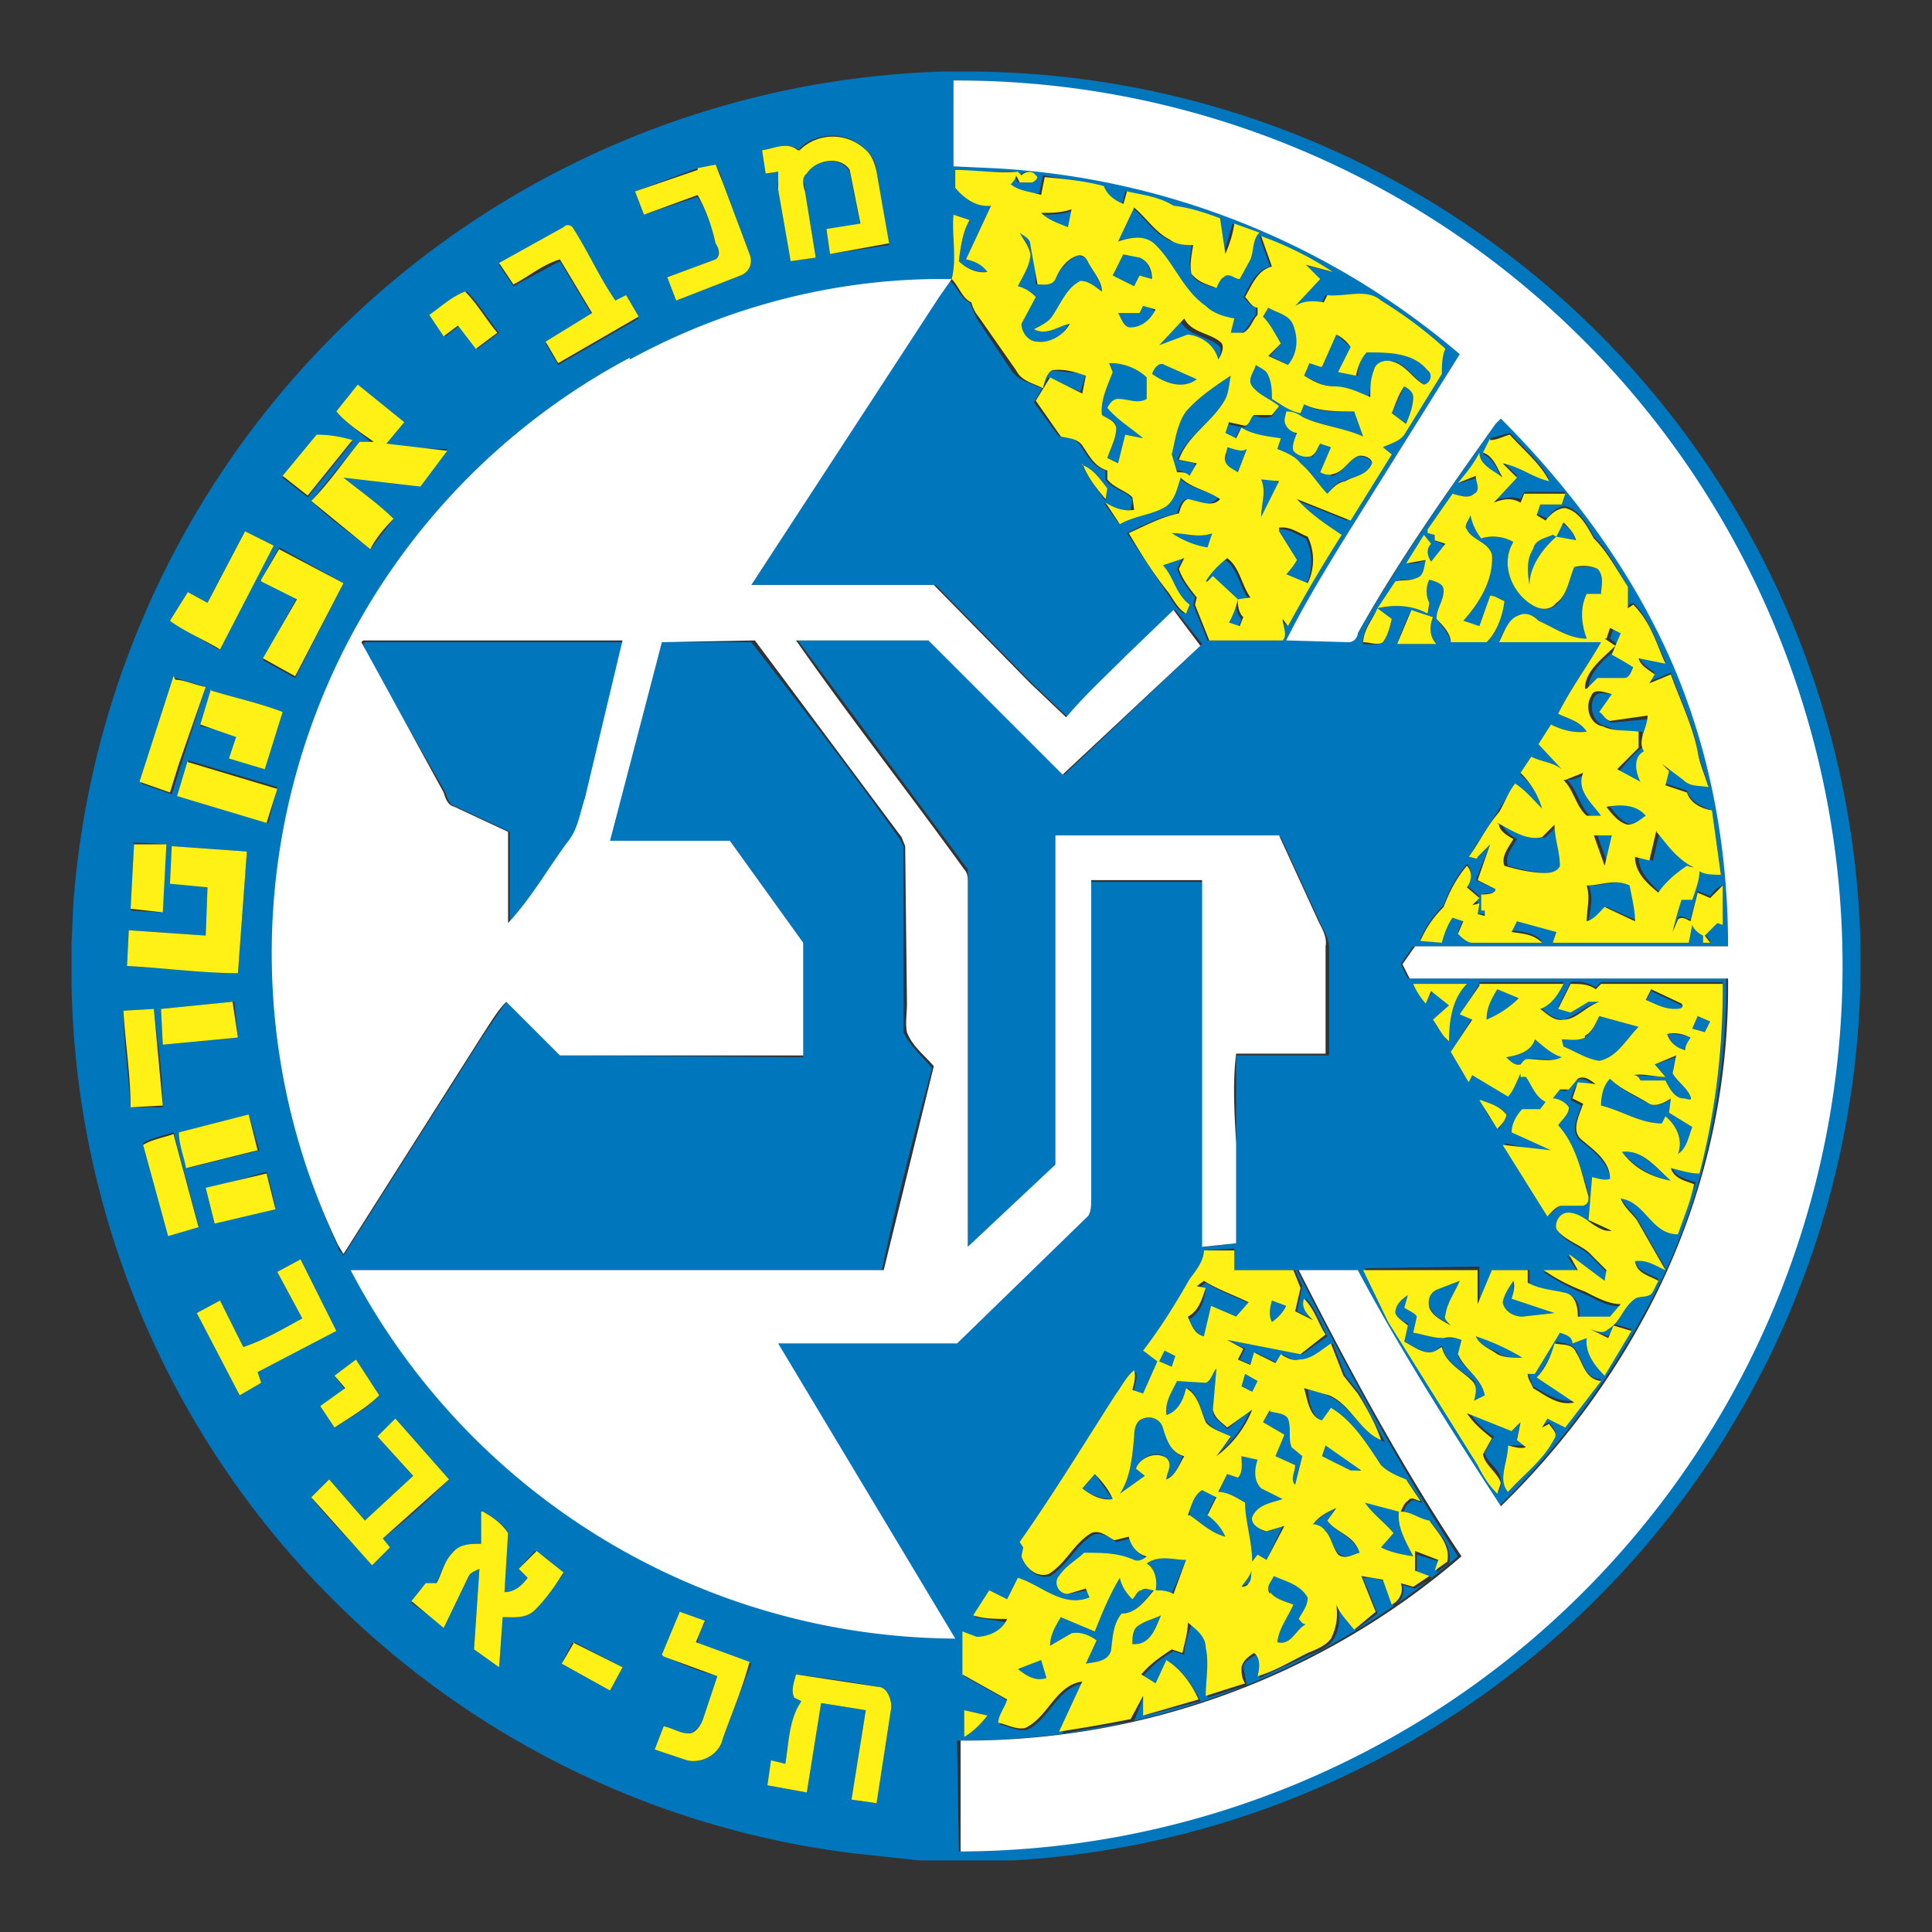
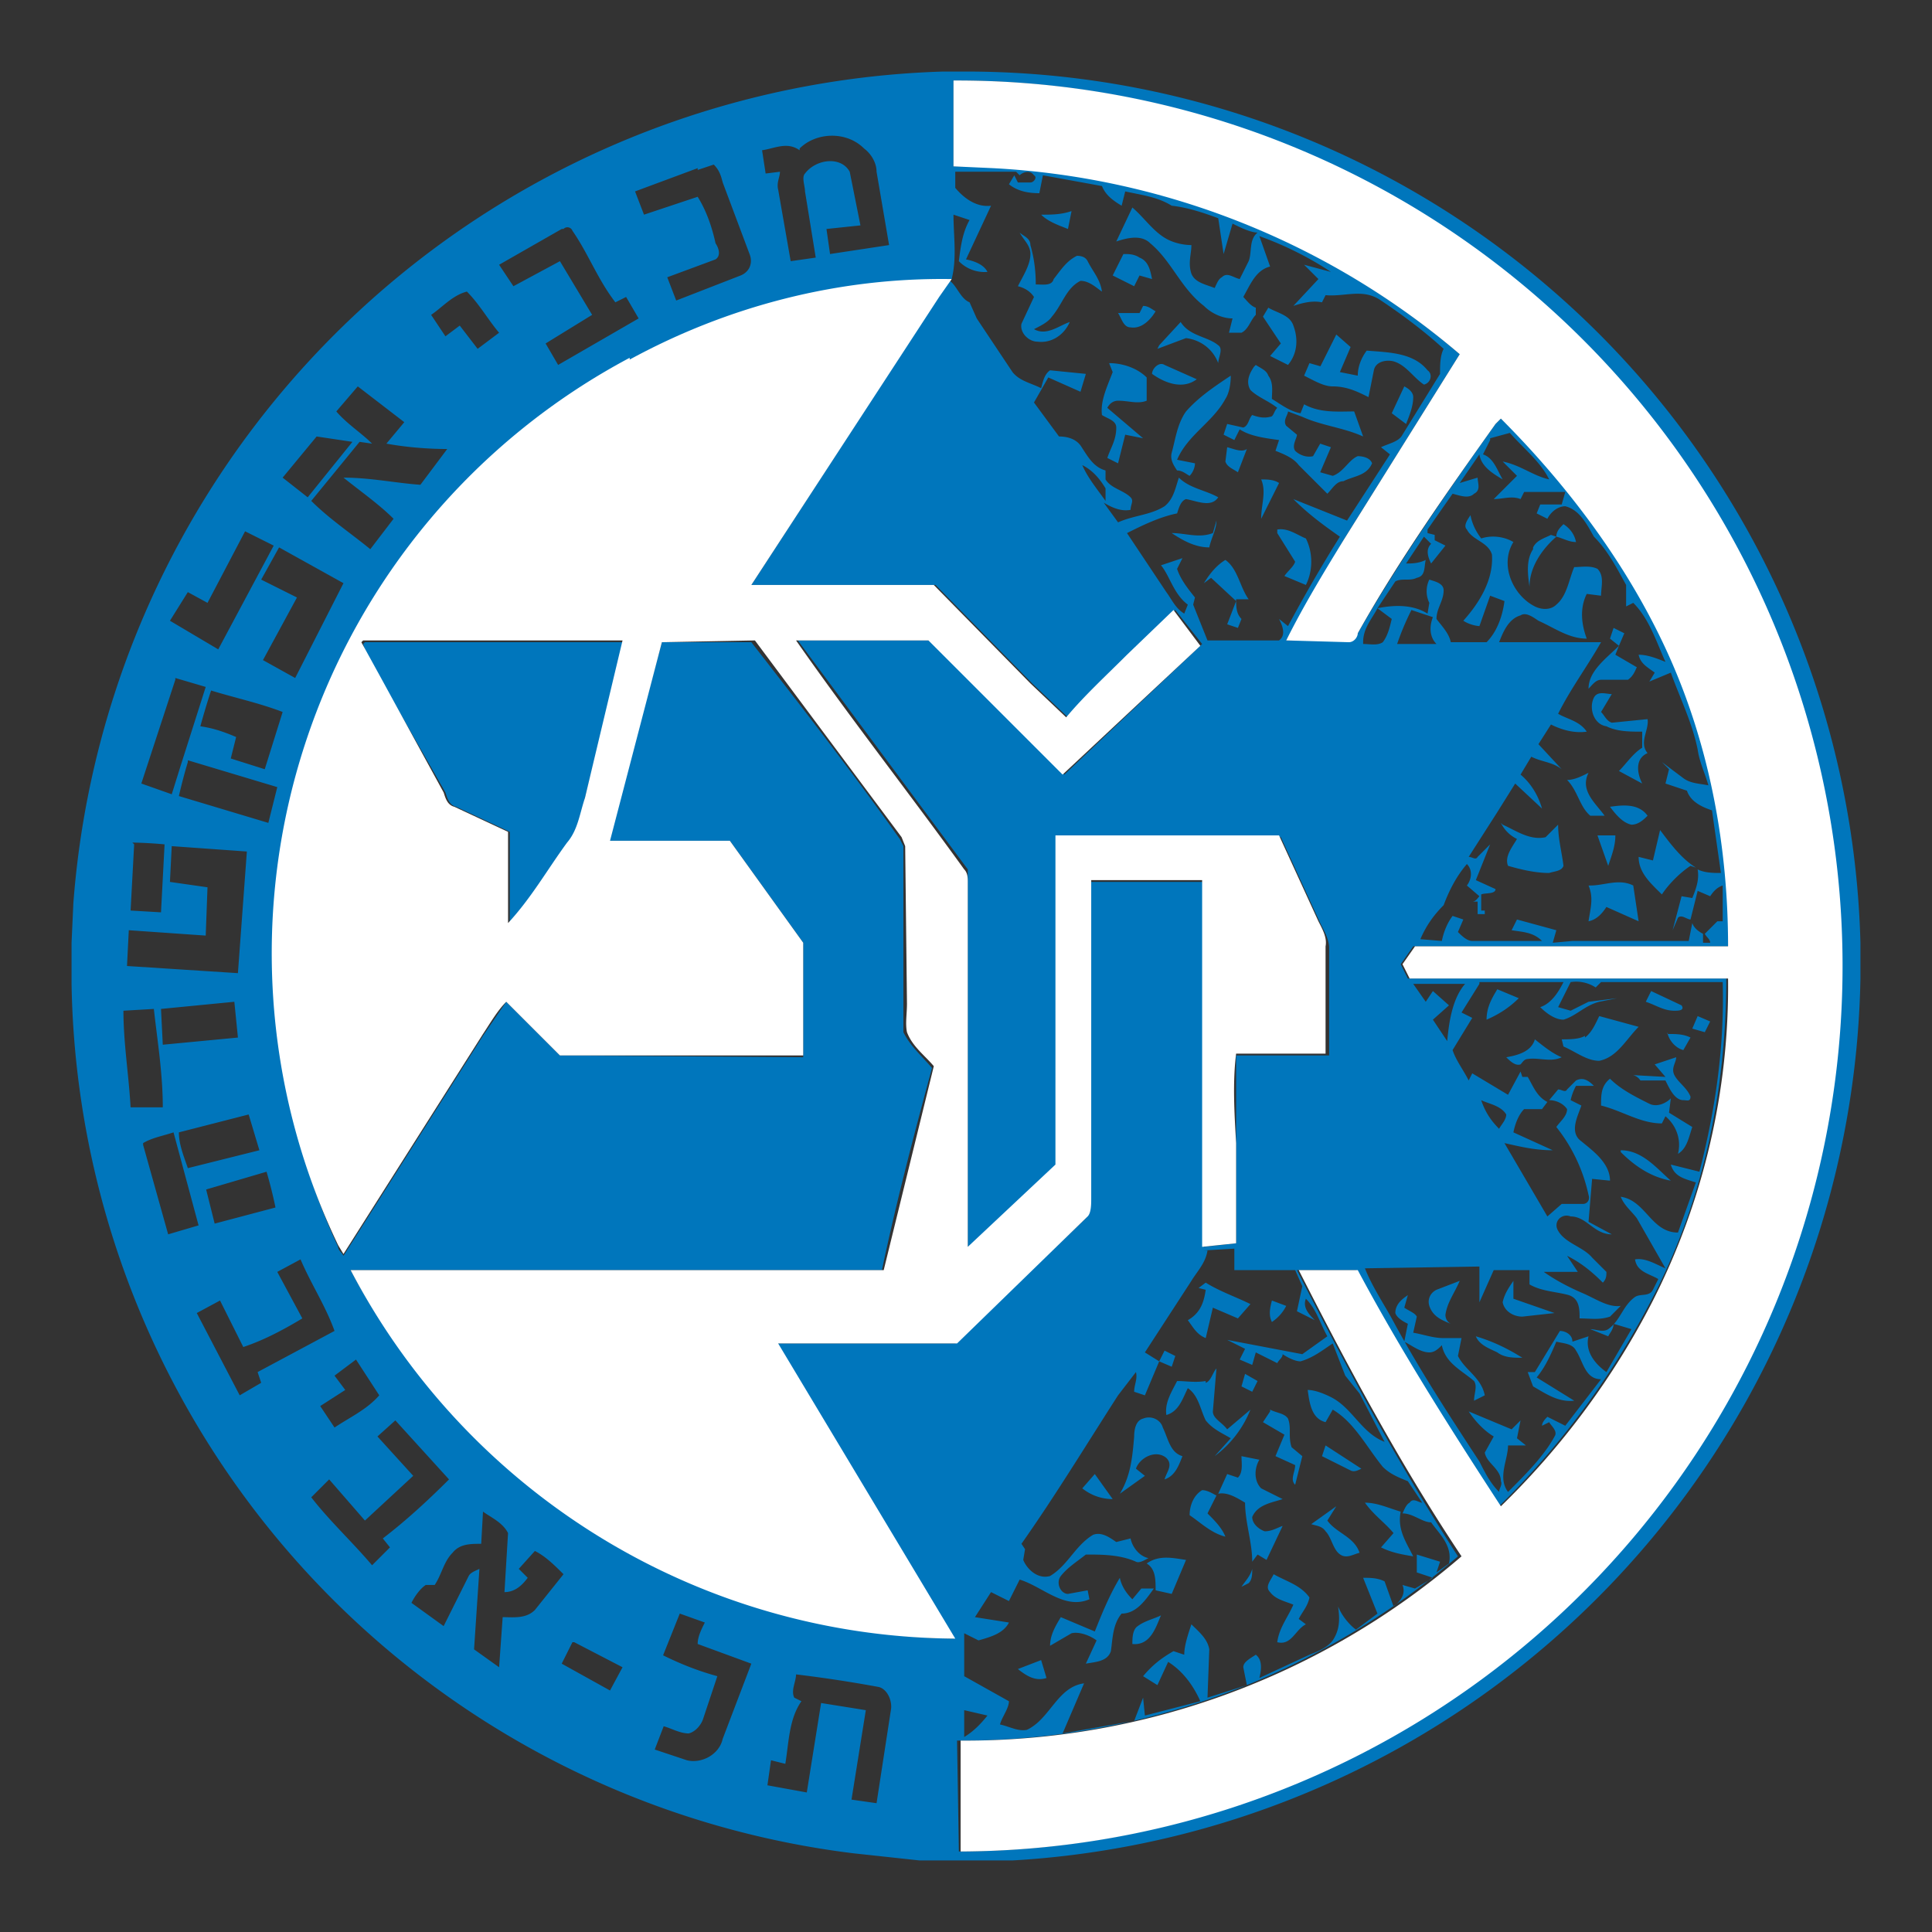
<svg xmlns="http://www.w3.org/2000/svg" width="108" height="108" fill="none">
  <rect width="100%" height="100%" fill="#333333" stroke="none" />
  <path d="M52.7 4h1.5A50 50 0 01104 52.7v2A50.3 50.3 0 0156.6 104h-5.2l-3.7-.4A49.8 49.8 0 014 55v-2.3l.1-2.2A50.3 50.3 0 0152.7 4zm.6.5v4.8h2.2c9.5.5 18.9 4.3 26.1 10.5l-6.5 10.4-3.2 5.6h3.5c.3.1.4-.2.5-.4 2.3-4 5-7.9 7.7-11.7l.3-.3a39 39 0 0112.7 29.5H79l-.7 1 .4.8h17.8c0 6.3-1.3 12.5-4.2 18a45.3 45.3 0 01-8.5 11.5c-2.8-4.3-5.6-8.7-8-13.2h-3.3c2.8 5.5 5.7 10.9 9 16a42.5 42.5 0 01-28 10.3l.1 6.2a49.4 49.4 0 10-.4-99zm-8.6 3.9c-.7-.5-1.4-.1-2.1 0l.2 1.3.8-.1c0 .3-.2.6-.1 1l.7 4 1.4-.2-.6-3.7c0-.3-.2-.8 0-1 .6-.8 2-1 2.5-.1l.6 3-1.9.2.2 1.4 3.3-.5-.7-4.1c0-.5-.3-1-.7-1.3-1-1-2.7-.9-3.6 0zm-5.7 1l-3.5 1.3.5 1.3 3-1c.5.8.8 1.7 1 2.6.2.3.3.7 0 .9l-2.7 1 .5 1.3 3.6-1.4c.5-.2.7-.7.5-1.2l-1.5-4c-.1-.4-.2-.7-.5-1l-.9.3zm14.4.1v1c.5.6 1.2 1.1 2 1l-1.4 3c.5.1 1 .3 1.2.7a2 2 0 01-1.6-.6c.1-.8.2-1.6.6-2.3l-.9-.3c0 1.2.2 2.4-.1 3.6a38.1 38.1 0 00-34.3 54.1c0 .2.2.3.3.5L27 57.9l1.3-1.9 3 3 13.6.1v-6.4L40.8 47H34l3-11.1h5c2.8 3.6 5.6 7.2 8.3 11l.2.4v10.4c.4.8 1 1.3 1.6 2-1 3.7-2 7.5-2.8 11.3H19.6a38.9 38.9 0 0033.7 20.6l-10-16.5h10.1l7.3-7c.3-.3.2-.8.2-1.1V49.3h6.4v20.4l1.8-.2V64v-5h5.2v-6c0-.5-.3-1-.5-1.4l-2.2-4.8H59.1v18.4l-5 4.6V49.3v-.7l-9.5-12.8h7.5l1 1c2 2.2 4.3 4.3 6.4 6.5l7.7-7.3-1.5-1.9c-1 .8-1.7 1.7-2.6 2.5l-3.4 3.5-2-1.9-5.4-5.5H42l10.4-16 .7-1c.4.3.6 1 1.1 1.2l.4.9 2 3c.4.5 1 .6 1.6.9.1-.4.2-.8.5-1l2 .2-.3 1-1.8-.8-.8 1.4 1.4 1.9c.4 0 .9.1 1.2.5.4.6.7 1.2 1.4 1.4v.5c.3.5 1 .6 1.4 1 .2.2 0 .4 0 .7-.5.1-1-.1-1.5-.4l.8 1.1c.9-.4 1.8-.4 2.6-.9.5-.4.6-1 .8-1.6.6.6 1.5.7 2.2 1.1-.4.6-1.2.2-1.8.1-.3.1-.4.5-.5.8-1 .2-2 .7-2.8 1.1l2.2 3.3c.3.4.5.9 1 1.2l.2-.5c-.8-.6-1-1.6-1.5-2.2l1.2-.4-.3.6c.2.6.6 1.1 1 1.6l-.1.4.8 2h4c.4-.3.2-.8 0-1.2l.5.4a85 85 0 012.9-5c-1-.7-1.8-1.3-2.6-2.1l3 1.2 2.4-3.7-.5-.4c.4-.2 1-.3 1.2-.7l2.1-3.4c0-.5 0-1 .2-1.4-1.1-1-2.3-1.9-3.5-2.7-1-.7-2-.2-3.1-.3l-.2.4c-.5-.1-1 0-1.6.2l1.4-1.5-.8-.8 1.5.4c-1.2-.8-2.6-1.5-4-2l.6 1.7c-.8.2-1.1 1-1.5 1.7.2.2.4.5.7.6v.4c-.3.3-.4.8-.8 1h-.7l.2-.8c-.6 0-1.2-.3-1.6-.7-1.3-1-1.8-2.5-3-3.5-.5-.5-1.3-.3-1.9-.1l.9-1.9c.7.6 1.2 1.4 2 1.8.4.2.9.3 1.3.3 0 .5-.2 1 0 1.6.2.5.8.6 1.3.8.1-.2.2-.5.4-.6.3-.3.6 0 1 .1l.5-1c.2-.5 0-1.2.5-1.6-.4 0-1-.3-1.4-.5l-.5 1.7-.3-2c-.8-.3-1.7-.6-2.6-.7-.8-.5-1.7-.6-2.6-.8l-.2.8c-.5-.3-.9-.6-1.1-1.1l-3.3-.6-.2 1c-.6 0-1.2-.1-1.7-.5l.3-.5.2.4h.7c.2 0 .4-.3.2-.4-.2-.3-.6-.2-.8 0l-.2-.2h-3.5zm-22 3.3l-3.5 2 .8 1.2 2.6-1.4 1.8 3-2.6 1.6.7 1.2 4.5-2.6-.7-1.2-.6.3c-1-1.3-1.5-2.7-2.4-4a.3.3 0 00-.5-.1zm-7.3 4.8l.8 1.2.8-.6 1 1.3 1.2-.9c-.6-.7-1.1-1.6-1.8-2.3-.8.2-1.4.9-2 1.3zM18.8 23c.6.7 1.4 1.2 2 1.8l-.7-.1-2.7 3.3c1 1 2.2 1.8 3.3 2.7l1.3-1.7c-.8-.8-1.8-1.5-2.8-2.3 1.5 0 2.9.3 4.3.4l1.5-2c-1.1 0-2.3-.1-3.4-.3l1-1.2-2.6-2-1.2 1.4zm64.5 1.6l-.4.8c.6.2.8.9 1.1 1.4-.5-.3-1.2-.7-1.3-1.4L81.6 27l1-.3c0 .3.2.7-.2.9-.3.3-.8.1-1.2 0l-1.4 2v.2l.4.1v.3l.6.3-.8 1c-.2-.4-.3-.8 0-1.1l-.4-.4-1 1.5c.3 0 .7 0 1.1-.2-.1.4 0 .9-.5 1-.4.2-.8 0-1.2.2L77 34c1-.2 2-.2 2.8.3l.1-.6c-.2-.4-.2-.9 0-1.3.3.1.8.2.8.6 0 .6-.4 1-.4 1.6.3.4.7.8.8 1.3h2c.6-.6.9-1.5 1-2.3l-.8-.3-.6 1.7a2 2 0 01-.9-.3c.9-1 1.7-2.3 1.6-3.7-.2-.7-1.1-.8-1.4-1.4-.2-.2 0-.5.2-.8.1.5.3.9.6 1.3.6-.2 1.3-.1 1.8.2-.8 1.3 0 3 1.2 3.6.4.2.9.2 1.2-.1.6-.5.7-1.4 1-2.1.4 0 .9-.1 1.3.1.4.4.2 1 .2 1.5l-.8-.1c-.4.8-.3 1.7 0 2.5-1 0-1.8-.6-2.7-1-.3-.2-.7-.5-1-.3-.7.2-1 1-1.2 1.5h5.7c-.8 1.4-1.7 2.6-2.4 4 .5.3 1.2.4 1.6 1-.7.1-1.4-.1-2-.4l-.7 1.1 1.3 1.4c-.5-.4-1.1-.4-1.7-.7l-.6 1c.6.5 1 1.2 1.2 1.9l-1.5-1.4-1 1.6-1.6 2.5c.2 0 .4.2.5 0l.7-.7-.8 2 1.1.5c0 .3-.6.2-.8.3v.9h.2v.2h-.4v-.7h-.3c.2 0 .3-.2.4-.3l-.7-.6c.3-.4.3-.9 0-1.2-.6.7-1 1.5-1.3 2.3-.6.6-1 1.2-1.3 1.9l1.2.1c.1-.5.3-1 .6-1.4l.6.2-.3.7c.2.2.5.5.8.5h3.9c-.5-.5-1.1-.5-1.7-.6l.3-.6 2.2.6-.2.7 1.1-.1h6.5l.2-1c.1.3.4.5.6.6v.5h.4c0-.2-.2-.3-.3-.5l.7-.7h.3v-2c-.3.1-.5.3-.7.6l-.7-.3-.4 1.6c-.2 0-.5-.3-.7-.1l-.3.7.5-1.9.6.1c.2-.5.4-1 .3-1.6.4.2.9.2 1.3.2l-.5-3.5c-.6-.2-1.2-.5-1.4-1.1l-1.2-.4.2-.8-.4-.4 1.2.9c.4.3.9.3 1.4.4-.2-.7-.5-1.3-.6-2-.3-1.5-1-2.9-1.5-4.3l-1.2.5.3-.5c-.4-.3-.8-.5-.9-1 .5 0 1 .2 1.5.4-.5-1.1-.9-2.4-1.8-3.3l-.4.2v-1.2c-.5-.9-1-1.9-1.8-2.7-.4-.7-.8-1.5-1.6-1.7-.4 0-.8.3-1 .7l-.6-.3.2-.5h1.2l.2-.7h-2.3l-.2.4c-.5-.2-1 0-1.5 0l1.3-1.3-.8-.8c1 .2 1.7.8 2.6 1-.5-1-1.4-1.7-2.2-2.6l-1.1.3zm-65.6-.2l-1.9 2.3 1.4 1.1 2.5-3.1-2-.3zM60.5 26c.3.7.8 1.3 1.3 2v-.7c-.3-.5-.7-1-1.3-1.3zm-48.9 7.7l-1.1-.6-1 1.6 2.7 1.6 3.1-5.8-1.6-.8-2.1 4zm3-1.3l2 1-1.9 3.5 1.8 1 2.7-5.3-3.6-2-1 1.8zM76.2 36c.4 0 .8.1 1.1-.1.3-.4.4-.9.5-1.3L77 34c-.3.6-.8 1.1-.8 1.9zm1.9 0h2.2c-.4-.4-.4-1-.2-1.5l-1.2-.4a15 15 0 00-.8 1.9zm-68.3 2l-1.9 5.8 1.7.6.5-1.6 1.4-4.4-1.7-.5zm2 .6a43 43 0 00-.6 2c.7.1 1.3.3 2 .6l-.3 1.2 1.9.6 1-3.2c-1.3-.5-2.7-.8-4-1.2zm-1.3 4a29 29 0 00-.5 1.9l5 1.5.5-2-5-1.5zm-3 4.6l-.2 3.7L9 51l.2-3.8a24 24 0 00-1.8-.1zm2.1.1l-.1 2 2.1.3-.1 2.7-4.3-.3-.1 2 6.2.4.5-6.8-4.2-.3zM79 55l.7 1 .4-.6.9.8-.9.8.8 1.2c.1-1.1.3-2.4 1-3.2H79zm3.7 0l-1 1.6.6.3-1.1 1.8c.2.6.6 1.1.9 1.7l.2-.4 2 1.2.7-1.3.1.3h.3c.3.5.5 1.1 1.1 1.4l-.3.4h-1c-.3.3-.5.8-.6 1.3l2.2 1c-1 0-1.8-.2-2.7-.4l2.4 4.1.8-.7h1.2c.2 0 .4-.2.3-.5A9.2 9.2 0 0087 63c.2-.3.6-.6.6-1-.2-.3-.6-.5-1-.5l.5-.6c.2 0 .4.2.5 0l.5-.5c.4-.2.7 0 1 .3h-1a3 3 0 00-.3.8l.6.3c-.2.6-.7 1.5 0 2C89 64.3 90 65 90 66l-1-.1-.2 2.4 1.3.7c-1 0-1.4-1-2.3-1-.5-.2-1 .3-.7.8.4.7 1.4.9 1.9 1.5l.8.8c0 .2 0 .4-.2.6-.6-.6-1.2-1.1-2-1.5l.6.9h-1.9c.7.5 1.5.9 2.2 1.2.7.3 1.4.8 2.1.7l-.6.6c-.6.2-1.1.1-1.7.1 0-.5 0-1.1-.6-1.3-.7-.2-1.5-.2-2.2-.6V71h-2l-.8 1.8v-2l-6.4.1c.4 1 1 1.9 1.5 2.8 1.5 2.8 3.2 5.4 4.9 8 .3.6.6 1.2 1.1 1.7 0-.2.2-.4.1-.6 0-.7-.8-1-.9-1.6l.5-.9c-.5-.3-1-.8-1.4-1.4l2.4 1 .5-.5-.2 1 .5.4h-1c0 .8-.6 1.8 0 2.6 1-1 2-2 2.6-3.1.2-.3-.2-.6-.3-.8l-.4.2c0-.2.2-.4.3-.5l1 .5 2-2.6c-.9 0-1-1-1.4-1.6-.2-.4-.7-.4-1.1-.5-.3.7-.6 1.4-1.1 2l2.1 1.3c-.9.1-1.6-.4-2.3-.8l-.3-.8h.4l1.4-2.3c.3 0 .7.2.7.6l.9-.3c-.2.8.3 1.5 1 2l1.4-2.4-1-.3c0 .3-.2.5-.3.7l-1-.4c.3 0 .7.2 1 0 .7-.5.8-1.3 1.5-1.8.3-.2.8 0 1-.4l.3-.6c-.5-.3-1.2-.4-1.3-1.1.6-.1 1.2.3 1.7.5l-1.6-2.8c-.3-.4-.7-.7-.9-1.2 1.4.2 1.7 2 3.2 2l1-2.8c-.6-.2-1.2-.3-1.4-1l1.6.4c.9-3.5 1.4-7 1.3-10.6h-6.8l-.3.3a2 2 0 00-1.4-.3l-.7 1.4.7.2 1-.5 1.6-.2-1 .2c-.8.2-1.3.8-2 1-.5 0-1-.4-1.3-.7.6-.2 1-.8 1.3-1.4h-4.7zM9 56.4l.1 2 4.2-.4-.2-2-4.1.4zm-2.1.1c0 1.8.3 3.6.4 5.4h1.8c0-1.9-.3-3.7-.5-5.5l-1.7.1zm75.9 5c.2.6.5 1.1 1 1.6.1-.2.4-.5.4-.8-.3-.5-1-.6-1.4-.8zM10 63.3c0 .7.3 1.4.5 2l4-1-.6-2-3.9 1zM8 64L9.4 69l1.7-.5-1.4-5.2c-.6.2-1.2.3-1.7.6zm3.5 2.4l.5 2 3.4-.9a25 25 0 00-.5-2l-3.4 1zm56 3.5c-.1.7-.6 1.2-.9 1.7l-2.6 4 .8.5L64 78l-.6-.2c0-.4.2-.7.1-1.1l-1 1.3c-1.8 2.8-3.5 5.6-5.4 8.3l.2.3-.1.6c.2.5.8 1.1 1.5.9 1-.6 1.4-1.7 2.4-2.3.5-.2 1 .2 1.3.4l.8-.2c.1.5.5 1 1 1.1-.2.1-.5.3-.7.2-.9-.4-1.9-.4-2.8-.4-.5.4-1 .7-1.4 1.2-.3.4 0 1 .4 1l1.1-.2.1.5c-1.4.6-2.6-.7-3.9-1.1l-.6 1.2-1-.5-.9 1.4 1.9.3c-.3.6-1 .8-1.7 1l-.8-.4v2.4l2.5 1.4c0 .4-.4.9-.5 1.3.5.1 1 .4 1.5.3 1.3-.6 1.7-2.4 3.2-2.6l-1.2 2.8 4-.7.5-1.3.1 1 3.1-.8c-.4-.9-1-1.7-1.8-2.2l-.6 1.3-.8-.5c.5-.6 1-1 1.7-1.4l.6.2c0-.5.2-1.1.4-1.7.4.4.9.8 1 1.4l-.1 2.7 2.2-.7-.2-1c0-.3.4-.5.7-.7.4.3.3.9.2 1.3l2.8-1.3c.5-.2 1-.4 1.3-.8.4-.6.4-1.2.3-1.9.2.5.6 1 1 1.3l1.2-.9-.8-2c.4 0 .8 0 1.2.2l.5 1.4c.4-.3.7-.7.5-1.2l.7.2 1-.6-.9-.3v-1l1.3.4-.2.6.7-.5c.2-1-.5-1.6-1-2.3-.5 0-1-.5-1.6-.5.1-.2.2-.5.4-.6.2-.3.5 0 .7 0l-.8-1.2c-.5-.2-1-.4-1.4-.8-.9-1.1-1.6-2.5-2.8-3.2l-.4.7c-.8-.2-.9-1.1-1-1.8.4 0 .9.2 1.3.4 1.2.6 1.7 2 3 2.5L76 77.9l-.8-1-.7-1.8c-.6.4-1.1.8-1.8 1-.3 0-.7-.2-1-.4 0 .2-.2.3-.3.5l-1.2-.6-.2.7-.7-.3.3-.6-1-.5 4.2.8 1.4-1c-.4-.7-.6-1.5-1.2-2.1-.2.5.2.9.5 1.2l-1-.5.3-1.4-.4-.9H69v-1.2l-1.7.1zm-52 1.2l1.4 2.6c-1 .6-2.1 1.2-3.3 1.6l-1.3-2.6-1.3.7 2.4 4.6 1.2-.7-.2-.6 4.3-2.3c-.5-1.4-1.3-2.6-1.9-4l-1.3.7zm3.2 5.8l.6.8-1.4.9.8 1.2c.9-.6 1.8-1 2.5-1.8l-1.3-2-1.2.9zm2.4 3.4l2 2.2-2.7 2.5-2-2.3-1 1c1 1.3 2.3 2.5 3.4 3.8l1-1-.4-.5c1.3-1 2.5-2.1 3.7-3.3l-3-3.3-1 .9zm5.9 4.2l-.1 1.8c-.6 0-1.2 0-1.6.5-.5.5-.6 1.2-1 1.8h-.5c-.3.2-.6.6-.8 1l1.8 1.3 1.4-2.8c.1-.2.4-.3.6-.4l-.3 4.5 1.4 1 .2-2.8c.6 0 1.3.1 1.8-.4l1.6-2c-.5-.5-1-1-1.6-1.3l-.9 1 .5.5c-.3.4-.7.8-1.3.8l.2-3.3c-.3-.6-1-.9-1.4-1.2zm10 8c1 .5 2 .9 3.1 1.2l-.8 2.4c-.1.3-.4.7-.8.8-.5 0-1-.3-1.4-.4l-.5 1.3 1.8.6c.8.2 1.8-.3 2-1.2L42 93l-3-1.1c0-.4.2-.8.4-1.2l-1.4-.5-1 2.5zm-5-.7l-.6 1.2 2.7 1.5.7-1.3-2.7-1.4zm12.4 3.1l.4.2c-.7 1-.7 2.3-.9 3.5l-.8-.2-.2 1.4 2.2.4.8-5 2.5.4-.8 5 1.4.2.8-5.2c.1-.5-.2-1.2-.7-1.3a74 74 0 00-4.6-.7c0 .4-.3.9-.1 1.3zm9.5.7v1.5c.5-.3.9-.7 1.3-1.2l-1.3-.3zM58.2 12c.6 0 1.1 0 1.7-.2l-.2 1c-.5-.2-1.1-.4-1.5-.8zM57 13c.2.2.6.3.6.7.2.7.3 1.4.3 2.2.4 0 .9.1 1-.3.4-.5.7-1 1.3-1.3.3 0 .5.1.6.3.3.6.7 1 .8 1.7-.3-.2-.7-.6-1.2-.6-.8.4-1 1.3-1.6 2-.2.3-.6.5-1 .7.7.4 1.4-.2 2-.4-.3.7-1 1.2-1.8 1.1-.5 0-1-.5-.9-1l.7-1.5c-.2-.3-.5-.5-.9-.6.3-.6.7-1.2.7-1.8 0-.5-.4-.8-.6-1.2zm5.8 1.2c.3 0 .6 0 .9.2.5.2.6.7.7 1.2l-.7-.2-.3.6-1.2-.6.6-1.2zm.9 3.3l.2-.4c.3 0 .5.2.7.3-.3.5-.8 1-1.4.9-.4 0-.5-.5-.7-.8h1.2zm6.9.2l.3-.5c.5.3 1.2.4 1.4 1 .3.8.2 1.6-.3 2.2l-1-.5.6-.7-1-1.5zm-5.8 1.6L66 18c.5.8 1.5.8 2.1 1.3.3.2 0 .7 0 1-.3-.8-1-1.3-1.8-1.4l-1.6.6zm9 1.2l.9-1.8.8.7-.6 1.4 1 .2c0-.5.2-1 .5-1.4 1.2.1 2.6.1 3.4 1.1.3.2.2.7-.2.8-.6-.4-1-1.1-1.7-1.3-.4-.1-1 0-1.1.5l-.3 1.5c-.6-.3-1.2-.6-2-.6-.5 0-1-.3-1.6-.6l.3-.7.7.2zM62 20.3c.8 0 1.6.3 2.1.8v1.3c-.5.2-1 0-1.6 0-.3 0-.5.2-.6.4l2 1.7-1-.2-.4 1.6-.6-.3c.2-.6.5-1 .5-1.7 0-.4-.5-.5-.8-.7-.1-.8.3-1.6.6-2.4l-.2-.5zm2.4.6c0-.3.4-.7.7-.5l1.8.8c-.8.6-1.8.2-2.5-.3zm5.8-.5c.3.2.6.3.7.6.3.4.2.9.2 1.3.5.3 1 .7 1.6.8l.2-.5c.9.5 1.9.4 2.8.4l.5 1.4c-1.1-.5-2.3-.6-3.4-1.1l-.8-.3c0 .2-.3.5-.1.8l.6.5c0 .2-.3.6-.1.9.2.2.6.4 1 .3l.4-.7.6.2-.6 1.4.7.2c.6-.2.9-.9 1.4-1.1.3 0 .7.1.8.4-.3.7-1 .7-1.6 1-.4 0-.6.4-.9.7L72.6 26c-.3-.4-.8-.6-1.3-.8l.2-.6c-.7-.1-1.6-.2-2.2-.6l-.3.6-.6-.3.2-.6.9.2c.3-.1.3-.5.5-.7.3.1.6.2 1 .1.2 0 .2-.3.4-.5-.5-.4-1.1-.6-1.5-1-.3-.5 0-1 .2-1.3zM66.3 23c.7-.8 1.6-1.4 2.5-2 0 .5-.1 1-.3 1.3-.7 1.3-2.1 2-2.7 3.4l1 .2c0 .2-.1.5-.3.7-.2-.1-.4-.3-.7-.3-.2-.3-.4-.6-.3-1 .2-.7.3-1.6.8-2.3zm12.2-1.4c.2.1.5.3.5.6 0 .5-.2 1-.4 1.5l-.8-.6.7-1.5zM68.6 25c.4.1.8.3 1.1.1l-.5 1.3c-.3-.2-.6-.3-.7-.6l.1-.8zm1.9 1.8c.3 0 .7 0 1 .2l-1 2c0-.8.3-1.5 0-2.2zm-2.7 3l.2-.7c0 .5-.3 1-.4 1.5-.8 0-1.5-.4-2.1-.8.8 0 1.5.3 2.3 0zM87 30c0-.3.2-.5.4-.7.3.2.6.5.7 1-.4 0-.7-.2-1.1-.3zm-15.6-.4c.6-.1 1.1.3 1.6.5.4.8.4 1.8 0 2.6l-1.2-.5c.2-.3.5-.5.6-.8l-1-1.6v-.2zm14.3 1c.2-.4.6-.5 1-.7l.3.1c-.8.7-1.5 1.7-1.5 2.8-.1-.7-.2-1.5.2-2.1zm-18.4 2c.3-.5.7-1 1.2-1.3.7.5.8 1.5 1.3 2.2h-.7c0 .4 0 .8.3 1.1l-.2.5-.6-.2.5-1.3-1.4-1.3-.4.3zM90 35.7l.2-.6.6.3-.3.7-.5-.4zm-69.6.2h14.5l-2.2 8.7c-.2.9-.3 1.8-.9 2.5-1.1 1.5-2 3.1-3.3 4.5v-5.1l-3-1.4c-.4-.1-.5-.5-.6-.8L21.3 38c-.3-.7-.8-1.3-1-2zm68.4 2.6c0-1 1-1.7 1.7-2.4l-.2.5 1.2.7c-.1.2-.2.5-.5.7h-1.5c-.3 0-.5.3-.7.5zm.3.5c.2-.4.7-.2 1-.2l-.6 1c.2.2.3.5.6.6l2-.2c.1.6-.5 1.3 0 1.9-.7.3-.6 1.1-.3 1.7l-1.3-.7c.4-.4.8-1 1.3-1.3v-.9c-.7 0-1.4 0-2-.3-.7-.1-1-1-.7-1.6zm-1.5 4.6c.4 0 .8-.2 1.2-.4-.5 1 .4 1.7.9 2.4h-.8c-.6-.5-.7-1.4-1.3-2zm2.4 1.5c.7-.1 1.6-.2 2.1.5-.2.2-.5.5-.9.5-.5-.1-.9-.6-1.2-1zm-6 1c.7.3 1.5.9 2.4.7l.7-.7c0 .8.2 1.5.3 2.3-.1.3-.5.3-.8.4-.8 0-1.6-.2-2.3-.4-.2-.5.2-1 .5-1.5-.4-.2-.7-.5-.9-.9zm8.8.3c.6.8 1.2 1.6 2 2.1l-.3-.1c-.6.4-1.2 1-1.6 1.6-.6-.6-1.3-1.2-1.3-2.1l.8.2.4-1.7zm-3.5.3h1c0 .6-.2 1.1-.4 1.7l-.6-1.7zm-.4 2.8c.8 0 1.6-.4 2.4 0l.3 2-1.8-.8c-.2.3-.5.7-1 .8.1-.7.3-1.3 0-2zM92 56l.3-.6 1.7.8c.2.3-.2.3-.4.3-.6 0-1-.3-1.6-.5zM83.1 57c0-.7.3-1.2.6-1.7l1.2.5c-.5.5-1.1.9-1.8 1.2zm5.5 1c.4-.3.6-.8.8-1.2l2.2.6c-.7.7-1.2 1.7-2.2 1.9-.7 0-1.3-.5-2-.8l-.1-.4c.4 0 1 0 1.3-.2zm6.3-1.2l.7.3-.3.6-.7-.2.3-.7zm-1.7 1c.5 0 .9 0 1.3.2l-.4.7c-.4-.1-.8-.5-.9-1zm-7.4.3c.5.4 1 .8 1.5 1-.6.3-1.3 0-1.9.1-.2 0-.3.2-.4.3-.3.1-.6-.2-.8-.4.6-.1 1.4-.3 1.6-1zm6.7 1.4l1.2-.4c0 .3-.3.6-.1 1 .2.4.7.7.9 1.2 0 .3-.2.2-.4.2-.5 0-.8-.7-1-1.1h-1.4a.7.7 0 00-.4-.3l1.8.1-.6-.7zm-2.5.8c.6.6 1.4 1 2.2 1.4.4.2.9 0 1.2-.3l-.1.8 1.3.8c-.2.6-.3 1.2-.8 1.5.2-.8-.1-1.6-.7-2.1l-.2.4c-1.2 0-2.2-.7-3.4-1 0-.6 0-1.1.5-1.5zm.6 4c1.2 0 2 1 2.8 1.7-1.1-.2-2-.8-2.8-1.6zM84 72.8c.1-.5.4-.9.6-1.2v1l2.3.8-1.8.2c-.5 0-1-.3-1.1-.8zm-17-.8l.4-.3c.8.5 1.7.8 2.5 1.2l-.7.8-1.4-.6-.4 1.7c-.5-.2-.7-.6-1-1 .7-.4.9-1 1-1.7L67 72zm13.3.1l1.3-.5c-.3.7-.7 1.2-.8 1.9 0 .2.1.4.3.5-.5-.2-1-.4-1.2-1-.1-.3 0-.7.4-.9zM78 73.4c0-.5.4-.8.7-1l-.2.7c.3.2.6.3.7.5l-.2.9c.6.1 1.1.3 1.7.3h1l-.2 1c.4.8 1.3 1.2 1.5 2.2l-.6.3c0-.4.2-.8 0-1.1-.7-.6-1.6-1-1.8-2-.2.2-.4.4-.7.4-.5 0-1-.4-1.4-.6l.2-1c-.2-.1-.6-.3-.7-.6zm-6.9-.7l.8.3c-.2.4-.5.7-.8.9-.2-.4-.1-.8 0-1.2zm11.4 2c1 .3 1.8.7 2.6 1.2-.5 0-1 0-1.4-.3-.4-.2-1-.4-1.2-.9zm-17.4.8l.6.3-.2.6-.7-.3.3-.6zm2.3 1.8c.3-.1.4-.6.6-.8l-.2 2.4c0 .4.5.6.8 1l1.3-1.1a6 6 0 01-2 2.6l.9-1c-.5-.3-1-.5-1.4-1-.3-.6-.4-1.4-1-1.8-.3.6-.5 1.3-1.2 1.5-.1-.7.3-1.3.6-1.9.5 0 1 .1 1.6 0zm2.2-.5l.7.4-.3.6-.6-.3.2-.7zm1.4 2c.4.2.8.2 1 .5.2.5 0 1 .2 1.6l.6.5-.4 1.6c-.3-.3 0-.7 0-1.1l-1.1-.5.5-1.2-1.2-.7.4-.6zm-7.6 1.5c0-.4.1-.9.5-1 .5-.2 1 .1 1.1.5.3.6.4 1.4 1.1 1.6-.2.5-.4 1.1-1 1.3.1-.4.5-.8.1-1.2-.6-.5-1.5 0-1.7.6l.5.4-1.4 1c.6-1 .7-2 .8-3.2zm10.7.5l2 1.3c-.2.1-.4.2-.6.1l-1.6-.8.2-.6zm-4.7.6l1 .2c-.3.5-.3 1.2.1 1.6l1.2.6c-.6.2-1.4.3-1.7 1 0 .4.4.7.7.8.4 0 .7-.2 1-.3l-.9 1.9-.5-.3-.3.4c0-1.1-.4-2.2-.4-3.3-.5-.3-1-.6-1.5-.5l.5-1.1.6.2c.3-.3.2-.8.2-1.2zm-8.9 1.8l.7-.8 1 1.4c-.6 0-1.2-.2-1.7-.6zm6 1.5c0-.5.2-1.1.7-1.4.3 0 .6.2.8.3l-.5 1c.4.4.8.8 1 1.3-.8-.2-1.4-.8-2-1.2zm9.8-.7c.7 0 1.3.3 2 .5-.2 1 .3 1.7.7 2.5-.6-.1-1.2-.2-1.8-.5l.7-.8c-.5-.6-1.1-1-1.6-1.7zm-3 1.2l1.4-1-.5.8c.5.7 1.5.9 1.8 1.8-.4.1-.8.4-1.2 0-.3-.3-.4-.9-.7-1.2-.2-.3-.5-.3-.8-.4zm-9.2 2.2c.7-.5 1.5-.3 2.2-.2l-.8 1.9-.9-.2c0-.6 0-1.2-.5-1.5zm5.9.3c0 .3 0 .6-.2.8l-.4.2c.2-.3.5-.6.6-1zm1 1.3c-.3-.3 0-.6.2-1 .7.4 1.5.6 2 1.3-.1.5-.4.8-.6 1.2l.4.3c-.6.3-.8 1.2-1.6 1 .1-.8.6-1.4.9-2.1-.5-.2-1-.3-1.3-.7zm-9.8 2.2c.4-1 .8-2 1.4-3 .1.5.4.9.7 1.2l.5-.6h.7c-.5.7-1 1.4-1.8 1.4-.5.6-.5 1.4-.6 2.1-.2.6-.9.6-1.4.7l.6-1.3c-.4-.3-1-.5-1.4-.4l-1.2.7c0-.6.3-1.1.6-1.6l1.9.8zm2.4-.3c.4-.3.9-.4 1.3-.6-.3.7-.6 1.7-1.6 1.6 0-.3 0-.8.3-1zm-6.7 2.4l1.3-.5.3 1c-.6.2-1.1-.1-1.6-.5z" fill="#0076BC" />
  <path d="M53.3 4.5a49.5 49.5 0 11.4 99v-6.2a42.5 42.5 0 0028-10.3c-3.4-5.1-6.3-10.5-9.1-16h3.3c2.4 4.5 5.2 8.9 8 13.2 3.4-3.3 6.3-7.2 8.5-11.5a38.8 38.8 0 004.2-18H78.8l-.4-.8.7-1h17.5c0-5.5-1-11-3.2-16s-5.6-9.6-9.5-13.5l-.3.3c-2.7 3.8-5.4 7.6-7.7 11.7 0 .2-.2.5-.5.5l-3.5-.1c1-2 2.1-3.8 3.2-5.6l6.5-10.4A43.7 43.7 0 0055.5 9.4l-2.2-.1V4.5zM35.2 20.1c5.5-3 11.7-4.6 18-4.5l-.7 1L42 32.7h10.2l5.4 5.5 2 1.9c1-1.2 2.2-2.3 3.4-3.5l2.6-2.5 1.5 2-7.7 7.2-6.5-6.5-1-1h-7.4c3 4.3 6.3 8.5 9.4 12.8.2.2.2.5.2.7v20.4l4.9-4.6V46.7h12.5l2.2 4.8c.2.4.5.9.4 1.4v6h-5c-.2 1.6-.1 3.3 0 5v5.6l-1.9.2V57v-7.8H61V67c0 .3 0 .8-.2 1l-7.3 7.1h-10l9.9 16.5A38.4 38.4 0 0119.6 71h29.8l2.8-11.4c-.5-.6-1.2-1.1-1.5-1.9-.1-.5 0-1 0-1.6l-.1-8.8-.2-.5-8.2-11-5.2.1L34.1 47h6.7l4.1 5.7V59H31.3l-3-3c-.5.5-.9 1.2-1.3 1.8l-7.8 12.3-.3-.5A37.7 37.7 0 0135.2 20zm-15 15.8l1.1 2 3.5 6.4c.1.3.2.7.6.8l3 1.4v5.1c1.3-1.4 2.2-3 3.3-4.5.6-.7.7-1.6 1-2.5l2.1-8.8H20.3z" fill="#fff" />
-   <path d="M44.7 8.4c1-1 2.6-1 3.6-.1.4.3.6.8.7 1.3l.7 4-3.3.6-.2-1.4 1.9-.3-.6-3c-.5-.8-1.9-.6-2.4.2-.3.2-.2.7-.1 1l.6 3.7-1.4.2-.7-4v-1l-.7.1-.2-1.3c.7-.1 1.4-.5 2 0zm-5.7 1l1-.2.4 1 1.5 4c.2.5 0 1-.5 1.2l-3.6 1.4-.5-1.3 2.7-1c.3-.2.2-.6 0-.9-.2-.9-.5-1.8-1-2.7L36 12l-.5-1.3L39 9.5zm14.4.1c1.1 0 2.3.2 3.5.1l.2.2c.2-.2.6-.3.8 0 .2.1 0 .3-.2.4H57l-.2-.4c0 .2-.2.4-.3.5.5.4 1.1.4 1.7.6l.2-1c1 .1 2.2.2 3.3.5.2.5.6.8 1.1 1l.2-.7c.9.2 1.8.3 2.6.8.9.1 1.8.4 2.6.7l.3 2c.2-.5.4-1 .5-1.7l1.4.5c-.4.4-.3 1-.5 1.5l-.6 1.1c-.3 0-.6-.4-.9-.1-.2.1-.3.4-.4.6-.5-.2-1-.3-1.4-.8-.1-.5 0-1 .1-1.6-.4 0-.9 0-1.3-.3-.8-.4-1.3-1.2-2-1.8l-.9 1.9c.6-.2 1.4-.4 2 .1 1.1 1 1.6 2.6 2.9 3.5.4.4 1 .6 1.6.7l-.2.8h.7c.4-.2.5-.7.8-1v-.4c-.3 0-.5-.4-.7-.6.4-.7.7-1.5 1.5-1.7l-.6-1.7c1.4.5 2.8 1.2 4 2l-1.5-.4.8.8-1.4 1.5c.5-.3 1-.3 1.6-.2l.2-.4c1 .1 2.2-.4 3 .3 1.3.8 2.5 1.7 3.6 2.7-.2.4-.2 1-.2 1.4l-2.1 3.4c-.3.4-.8.5-1.2.7l.5.4-2.3 3.7-3-1.2c.7.8 1.6 1.4 2.5 2a85 85 0 00-3 5.1l-.3-.4c0 .4.3.9 0 1.2h-4.1l-.8-2 .1-.4c-.4-.5-.8-1-1-1.6l.3-.6-1.2.4c.6.6.7 1.6 1.5 2.2l-.2.5c-.5-.3-.7-.8-1-1.2-.8-1-1.5-2.1-2.2-3.3.9-.4 1.8-.9 2.8-1.1.1-.3.2-.7.5-.8.6.1 1.4.5 1.8 0-.7-.5-1.6-.6-2.2-1.2-.2.6-.3 1.2-.8 1.6-.8.5-1.7.5-2.6 1l-.8-1.2c.5.3 1 .5 1.6.4l-.1-.7c-.4-.4-1-.5-1.4-1v-.5c-.7-.2-1-.8-1.4-1.4-.3-.4-.8-.4-1.2-.5l-1.4-2 .8-1.3 1.8.9.2-1c-.6-.2-1.2-.4-1.9-.3-.3.2-.4.6-.5 1-.6-.3-1.2-.4-1.5-1l-2.1-3a2 2 0 01-.4-.8c-.5-.2-.7-.9-1.1-1.3.3-1.2 0-2.4.1-3.6l.9.3c-.4.7-.5 1.5-.6 2.3.4.4 1 .7 1.6.6-.3-.4-.7-.6-1.2-.7l1.4-3c-.8.1-1.5-.4-2-1v-1zm4.8 2.4c.4.4 1 .6 1.5.8l.2-1c-.6.2-1.1.2-1.7.2zM57 13c.2.4.5.7.6 1.2 0 .6-.4 1.2-.7 1.8.4.1.7.3 1 .6l-.8 1.5c0 .5.4 1 .9 1 .7.1 1.5-.4 1.8-1-.6.1-1.3.7-2 .3.4-.2.8-.4 1-.7.5-.7.8-1.6 1.6-2 .5 0 .9.4 1.2.6 0-.6-.5-1.1-.8-1.7-.1-.2-.3-.4-.6-.3-.6.2-1 .8-1.2 1.3-.2.4-.7.3-1 .3l-.4-2.2c0-.4-.4-.5-.6-.7zm5.8 1.2l-.6 1.2 1.2.6.3-.6.7.2c0-.5-.2-1-.7-1.2l-1-.2zm.9 3.3h-1.2c.2.3.3.8.7.8.6 0 1.1-.4 1.4-1a50 50 0 00-.7-.2l-.2.4zm6.9.2c.4.4.7 1 1 1.5l-.7.7 1.1.5c.5-.6.6-1.4.3-2.2-.2-.6-.9-.7-1.4-1l-.3.5zm-5.8 1.6l1.6-.6c.8.1 1.5.6 1.7 1.4.2-.3.4-.8.1-1-.6-.5-1.6-.5-2-1.3l-1.4 1.5zm9 1.2l-.6-.2-.3.7c.5.3 1 .6 1.7.6s1.3.3 2 .6c0-.5 0-1 .2-1.5.1-.5.7-.6 1-.5.8.2 1.2 1 1.8 1.3.4-.1.5-.6.2-.8-.8-1-2.2-1-3.4-1-.3.3-.5.8-.6 1.3l-1-.2.7-1.4a2 2 0 00-.8-.7l-.8 1.8zM62 20.3l.2.5c-.3.8-.7 1.6-.6 2.4.3.2.7.3.8.7 0 .6-.3 1.1-.5 1.7l.6.3.4-1.6 1 .2c-.7-.6-1.4-1-2-1.7.1-.2.3-.5.6-.5.6 0 1.1.3 1.6 0v-1.2c-.5-.5-1.3-.8-2-.8zm2.4.6c.7.5 1.7.9 2.5.3l-1.8-.8c-.3-.2-.6.2-.7.5zm5.8-.5c-.1.4-.5.8-.2 1.2.4.5 1 .7 1.5 1.1l-.4.5h-1c-.2.1-.2.5-.5.6l-.9-.2-.2.6.6.3.3-.6c.6.4 1.5.5 2.2.6l-.2.6c.5.2 1 .4 1.3.8.6.5 1 1.2 1.5 1.7.3-.3.5-.6 1-.7.5-.3 1.2-.3 1.5-1 0-.3-.5-.5-.8-.4-.5.2-.8.9-1.4 1-.2.1-.5 0-.7-.1l.6-1.4-.6-.2c-.2.3-.2.5-.5.7a1 1 0 01-1-.3c-.1-.3.1-.7.2-1-.2 0-.5-.2-.6-.4-.2-.3 0-.6 0-.8.4 0 .6.1.9.3 1 .5 2.3.6 3.4 1.1l-.5-1.4c-1 0-2 0-2.8-.4l-.2.5c-.6-.1-1.1-.5-1.6-.8 0-.4 0-.9-.2-1.3-.1-.3-.4-.4-.7-.6zM66.3 23c-.5.7-.6 1.6-.8 2.4l.3 1c.3 0 .5 0 .7.2l.4-.7-1-.2c.5-1.4 1.9-2.1 2.6-3.4.2-.4.2-.8.3-1.3-.9.6-1.8 1.2-2.5 2zm12.2-1.4c-.3.4-.5 1-.7 1.5l.8.6c.2-.5.4-1 .4-1.5 0-.3-.3-.5-.5-.6zM68.6 25c0 .3-.2.5-.1.8.1.3.4.4.7.6l.5-1.3c-.3.2-.7 0-1.1-.1zm1.9 1.8c.3.7 0 1.4 0 2.1l1-2-1-.1zm-2.7 3c-.8.3-1.5 0-2.3 0 .6.4 1.3.7 2 .8l.5-1.5a6 6 0 00-.2.7zm3.7-.3v.2l1 1.6a4 4 0 01-.6.8l1.2.5c.4-.8.4-1.8 0-2.6-.5-.2-1-.6-1.6-.5zm-4 3l.3-.3 1.4 1.3a5 5 0 01-.5 1.3l.6.2.2-.5c-.3-.3-.3-.7-.3-1l.7-.1c-.5-.7-.6-1.7-1.3-2.2-.5.4-.9.8-1.2 1.3zm-36-19.8c.2-.2.4-.1.5 0 .9 1.4 1.5 2.8 2.4 4.1l.6-.3.7 1.2-4.5 2.6-.7-1.2 2.6-1.6-1.8-3c-1 .3-1.8 1-2.6 1.4l-.8-1.2 3.6-2zM24 17.6c.6-.4 1.2-1 2-1.3.7.7 1.2 1.6 1.8 2.3l-1.2.9-1-1.3-.8.6-.8-1.2zM18.8 23l1.2-1.5 2.6 2.1-1 1.2 3.4.4-1.5 2-4.3-.5c1 .8 2 1.5 2.8 2.3-.5.5-1 1.1-1.3 1.7l-3.3-2.7c1-1 1.8-2.2 2.7-3.3h.8c-.7-.5-1.5-1-2.1-1.7zm64.5 1.6c.4 0 .7-.2 1.1-.3.8.9 1.7 1.6 2.2 2.6-.9-.2-1.6-.8-2.6-1l.8.8-1.3 1.4c.5-.2 1-.3 1.5 0l.2-.5h2.3l-.2.6h-1.2l-.2.6.5.3c.3-.4.7-.7 1.1-.7.8.2 1.2 1 1.6 1.7.8.8 1.3 1.8 1.9 2.7V34l.3-.2c1 1 1.3 2.2 1.8 3.3l-1.5-.3c.1.4.5.6.9.9l-.3.5 1.2-.5c.5 1.4 1.2 2.8 1.5 4.3.1.7.4 1.3.6 2-.5-.1-1 0-1.4-.4l-1.2-.9.4.4-.2.8 1.2.4c.2.6.8.9 1.4 1l.5 3.6c-.4 0-.9 0-1.2-.2 0 .5-.2 1-.4 1.6H94a19 19 0 00-.5 1.8l.3-.7c.2-.2.5 0 .7.1l.4-1.6.7.3.7-.7v2.2l-.3-.1-.7.7.3.4h-.4v-.4c-.2-.1-.5-.3-.6-.6l-.2 1a6946.2 6946.2 0 01-7.6 0l.2-.6-2.2-.6-.3.6c.6.1 1.2.1 1.7.6h-3.9c-.3 0-.6-.3-.8-.5l.3-.7-.6-.2c-.3.4-.5 1-.6 1.4l-1.2-.1c.3-.7.7-1.3 1.3-1.9.3-.8.7-1.6 1.3-2.3.3.3.3.8 0 1.2l.7.6-.4.4.4-.1-.1.6.4.1v-.3h-.2V50c.2 0 .8 0 .8-.3l-1-.5.7-2-.7.7c0 .2-.3 0-.5 0 .6-.8 1-1.7 1.7-2.5.3-.5.5-1.1.9-1.6.6.4 1 .9 1.5 1.4-.2-.7-.6-1.4-1.2-2l.6-.9c.6.3 1.2.3 1.7.7L86 41.6l.7-1.1c.6.3 1.3.5 2 .4-.4-.6-1-.7-1.6-1 .7-1.4 1.6-2.6 2.4-4h-5.7c.3-.6.5-1.3 1.1-1.5.4-.2.8 0 1.1.3.9.4 1.7 1 2.7 1-.3-.8-.4-1.7 0-2.5h.8c0-.4.2-1-.2-1.4-.4-.2-.9-.2-1.3-.1-.3.7-.4 1.6-1 2-.3.4-.8.4-1.2.2-1.2-.6-2-2.3-1.2-3.6-.5-.3-1.2-.4-1.8-.2-.3-.4-.5-.8-.6-1.3-.1.3-.4.6-.2.8.3.6 1.2.7 1.4 1.4.1 1.4-.7 2.7-1.6 3.7l.9.3.6-1.7c.3 0 .5.2.8.3-.1.8-.4 1.7-1 2.3h-2c0-.5-.5-1-.8-1.3 0-.6.4-1 .4-1.6 0-.4-.5-.5-.8-.6-.2.4-.2.9 0 1.3l-.1.6c-.9-.5-1.9-.5-2.8-.3l1-1.5c.4-.1.8 0 1.2-.2.4-.1.4-.6.5-1l-1.1.2 1-1.6.4.5c-.3.3-.2.7 0 1l.8-1a39 39 0 00-.6-.2v-.3l-.4-.1v-.2l1.4-2c.4.1.9.3 1.2 0 .4-.2.1-.6.1-1l-1 .4c.5-.6.9-1.1 1.2-1.7 0 .7.8 1 1.3 1.4-.3-.5-.5-1.2-1.1-1.4l.4-.8zM87 30l1.1.2c-.1-.4-.4-.7-.7-1l-.4.8zm-1.3.7c-.4.6-.3 1.4-.2 2 0-1 .7-2 1.5-2.7l-.2-.1c-.5.2-1 .3-1.1.8zm4 5l.6.4.3-.7-.6-.3-.2.6zm-1 2.8l.6-.6h1.5c.3 0 .4-.4.5-.6a18 18 0 00-1.2-.7l.2-.5c-.7.7-1.7 1.4-1.7 2.4zm.2.5c-.3.6 0 1.5.7 1.6.6.3 1.3.2 2 .3v.9L90.4 43l1.3.7c-.3-.6-.4-1.4.2-1.7-.4-.6.2-1.3.2-2l-2.1.3c-.3-.1-.4-.4-.6-.5l.7-1c-.4-.1-.9-.3-1.1 0zm-1.5 4.6c.6.6.7 1.5 1.3 2h.8c-.5-.7-1.4-1.4-1-2.4l-1 .4zm2.4 1.5c.3.4.7.9 1.2 1 .4 0 .7-.3 1-.5-.6-.7-1.5-.6-2.2-.5zm-6 1c0 .3.4.6.8.8-.3.5-.7 1-.5 1.5.7.2 1.5.4 2.3.4.3 0 .7-.1.8-.4 0-.8-.3-1.5-.3-2.3l-.7.7c-.9.2-1.7-.4-2.5-.8zm8.8.3l-.4 1.7-.8-.2c0 .9.7 1.5 1.3 2 .4-.6 1-1.1 1.6-1.5l.4.1c-1-.5-1.5-1.3-2.1-2zm-3.5.3l.6 1.7.4-1.7h-1zm-.4 2.8c.2.7 0 1.3 0 2 .4-.1.7-.5 1-.8l1.7.8c0-.7-.2-1.4-.3-2-.8-.4-1.6 0-2.4 0zM17.7 24.3c.7 0 1.3.1 2 .3l-2.5 3.1-1.4-1.1 1.9-2.3zM60.5 26c.6.2 1 .8 1.4 1.3l-.1.6c-.5-.6-1-1.2-1.3-2zm-48.9 7.7l2.1-4 1.6.8-3 5.8c-1-.6-2-1-2.8-1.6l1-1.6 1.1.6zm3-1.3l1-1.7 3.6 1.9-2.7 5.2-1.8-1 1.9-3.3-2-1zM76.2 36c0-.8.5-1.3.8-2l.8.6c-.1.4-.2.9-.5 1.3-.3.2-.7 0-1.1 0zm1.9 0l.8-1.9 1.2.4c-.2.5-.2 1.1.2 1.5h-2.2zm-68.3 2c.5 0 1.1.3 1.7.4L10 42.7l-.5 1.6-1.7-.6 1.9-5.9zm2 .6c1.3.4 2.7.7 4 1.2l-1 3.2-2-.6.4-1.2-2-.7.6-2zm-1.3 4l5 1.5-.6 1.9-5-1.5.6-2zm-3 4.6h1.8L9.1 51l-1.8-.2.2-3.7zm2.1.1l4.2.3-.5 6.8c-2 0-4.2-.3-6.2-.4l.1-2 4.3.3.1-2.7-2.1-.2.1-2.1zM79 55h3c-.8.8-1 2-1 3.2-.4-.3-.6-.8-.9-1.2l.9-.8-1-.8-.3.7A4 4 0 0179 55zm3.7 0h4.7c-.3.6-.7 1.2-1.3 1.4.4.3.8.7 1.3.6.7 0 1.2-.7 2-1h1-1.6l-1 .6-.7-.2.7-1.4c.5 0 1 0 1.4.3l.3-.3h6.8A41 41 0 0195 65.6c-.6 0-1.1-.2-1.6-.3.2.6.8.7 1.3.9-.2 1-.6 1.9-.9 2.8-1.5 0-1.8-1.8-3.2-2 .2.5.6.8.9 1.2l1.6 2.8c-.5-.2-1-.6-1.7-.5.1.7.8.8 1.3 1.1l-.3.6c-.2.4-.7.2-1 .4-.7.5-.8 1.3-1.5 1.7-.3.3-.7.1-1 0l1 .5.3-.7 1 .3-1.5 2.5c-.6-.6-1.1-1.3-1-2.1l-.8.3c0-.4-.4-.5-.7-.6l-1.4 2.3h-.4c0 .3.2.5.3.8.7.4 1.4 1 2.3.8L85.9 77c.5-.5.8-1.2 1-1.9.5.1 1 0 1.2.5.4.6.5 1.5 1.4 1.6l-2 2.6-1-.5-.3.5.4-.2c.1.2.5.5.3.8-.6 1.2-1.7 2-2.6 3-.6-.7 0-1.7 0-2.6.4.1.7.2 1 .1l-.5-.4.2-1a7 7 0 00-.5.5L82 79c.4.6.9 1 1.4 1.4l-.5.9c.1.6.8 1 1 1.6l-.2.6c-.5-.5-.8-1-1.1-1.6l-5-8-1.4-2.9h6.4v1.9l.8-1.9h2v.7c.7.4 1.5.4 2.2.6.5.2.6.8.6 1.3H90l.6-.7c-.7 0-1.4-.4-2-.7-.8-.3-1.6-.7-2.3-1.2h1.9l-.5-.9 2 1.5.1-.6-.8-.8c-.5-.6-1.5-.8-2-1.5-.1-.5.3-1 .8-.9.9.1 1.4 1.1 2.3 1l-1.3-.6.2-2.4c.4.1.7.2 1 .1 0-1-.9-1.6-1.6-2.2-.6-.5-.1-1.4.1-2l-.6-.3.3-.9 1 .1c-.3-.2-.6-.5-1-.3l-.5.6h-.5l-.4.5c.3 0 .7.2.9.5 0 .4-.4.7-.6 1 1 1.1 1.3 2.6 1.7 4 0 .2 0 .4-.3.5h-1.2c-.3 0-.6.4-.8.6L84 64l2.7.3-2.2-1c0-.5.3-1 .6-1.3h1l.3-.4c-.6-.3-.8-1-1.1-1.4H85L85 60c-.2.4-.4 1-.7 1.3l-2-1.2-.2.4-1-1.7 1.2-1.8-.7-.3 1.1-1.6zm9.3.9c.5.2 1 .5 1.6.5.2 0 .6 0 .4-.3l-1.7-.8-.3.6zM83.1 57c.7-.3 1.3-.7 1.8-1.2l-1.2-.5c-.3.5-.6 1-.6 1.7zm5.5 1c-.4.2-.9.1-1.3.1l.1.4c.7.3 1.3.7 2 .8 1-.2 1.5-1.2 2.2-1.9l-2.2-.6c-.2.4-.4.9-.8 1.1zm6.3-1.2l-.3.7.7.2.3-.6-.7-.3zm-1.7 1c.1.4.5.8 1 .9 0-.3.2-.5.3-.7-.4-.2-.8-.3-1.3-.2zm-7.4.3c-.2.7-1 .9-1.6 1 .2.2.5.5.8.4.1-.1.2-.3.4-.3.6 0 1.3.2 1.9-.1-.6-.2-1-.6-1.5-1zm6.7 1.4l.6.7c-.6 0-1.2-.2-1.8-.1.2 0 .3.1.4.3h1.4c.2.4.5 1 1 1 .2 0 .5.2.4-.1-.2-.5-.7-.8-1-1.3l.2-1-1.2.5zm-2.5.8c-.4.4-.5 1-.5 1.5 1.2.3 2.2 1 3.4 1l.2-.4c.6.5 1 1.3.7 2.1.5-.3.6-1 .8-1.5l-1.3-.8.1-.8c-.3.2-.8.5-1.2.3-.8-.5-1.6-.8-2.2-1.4zm.6 4c.7 1 1.7 1.5 2.8 1.7-.8-.7-1.6-1.8-2.8-1.6zM84 72.8c.1.5.6.8 1.1.8l1.8-.2-2.4-.8c.1-.3.2-.7.1-1-.2.3-.5.7-.6 1.2zm-3.7-.7c-.4.2-.5.6-.4 1 .2.5.7.7 1.2 1-.2-.2-.4-.4-.3-.6.1-.7.5-1.2.8-1.9l-1.3.5zM78 73.4c.1.3.5.5.7.7l-.2.9c.4.2.9.6 1.4.6.3 0 .5-.2.7-.3.2.9 1.1 1.3 1.7 1.9.3.3.2.7.1 1.1l.6-.3c-.2-1-1.1-1.4-1.5-2.3l.2-.8c-.3-.1-.6-.2-1-.1-.6 0-1.1-.2-1.7-.3l.2-.9c-.1-.2-.4-.3-.7-.5l.2-.7c-.3.2-.7.5-.7 1zm4.5 1.3c.2.5.8.7 1.2 1 .4.2.9.2 1.4.2-.8-.5-1.7-.9-2.6-1.2zM9 56.4l4-.4.3 2-4.2.4-.1-2zm-2.1.1l1.7-.1.5 5.4-1.8.1c0-1.8-.3-3.6-.4-5.4zm75.9 5c.5.2 1 .3 1.4.8 0 .3-.3.6-.5.8l-1-1.6zM10 63.3l3.9-1 .5 2-4 1c-.1-.6-.4-1.3-.4-2zM8 64c.5-.3 1.1-.4 1.7-.6l1.4 5.2-1.7.5L8 64zm3.5 2.4l3.4-.8.5 2-3.4.8-.5-2zm56 3.5H69V71h3.3l.4 1-.3 1.3 1 .5c-.3-.3-.7-.7-.5-1.2.6.6.8 1.4 1.2 2l-1.4 1.1-4.1-.8.9.5-.3.6.7.3.2-.7 1.2.6.3-.5c.3.2.7.4 1 .3.7 0 1.2-.5 1.8-.9l.7 1.8.8 1c.5.8 1 1.7 1.3 2.6-1.2-.5-1.7-2-2.9-2.5l-1.4-.4c.2.7.3 1.6 1 1.8l.5-.7c1.2.7 2 2 2.8 3.2.4.4.9.6 1.4.8l.8 1.2c-.2 0-.5-.3-.7 0-.2.1-.3.4-.4.6.6 0 1 .4 1.6.5.5.7 1.2 1.4 1 2.3l-.7.5.2-.6-1.3-.5v1.1l.8.3-.9.6-.7-.2c.2.5-.1 1-.5 1.2l-.5-1.4-1.2-.2.8 2-1.2 1c-.4-.5-.8-.9-1-1.4.1.7 0 1.3-.3 1.9-.3.4-.8.6-1.3.8-1 .5-1.8 1-2.8 1.3.1-.4.2-1-.2-1.3-.3.2-.6.4-.7.8 0 .3 0 .6.2.9l-2.2.7c0-.9.2-1.8 0-2.7 0-.6-.5-1-1-1.4 0 .6-.2 1.2-.3 1.7l-.6-.2c-.6.4-1.2.8-1.7 1.4l.8.5.6-1.3c.8.5 1.4 1.3 1.8 2.2l-3.1.9v-1.1l-.7 1.3a92 92 0 01-4 .7l1.3-2.8c-1.5.2-1.9 2-3.2 2.6-.5.1-1-.2-1.5-.3 0-.4.4-.9.5-1.3l-2.5-1.4v-2.4l.8.3c.6 0 1.4-.3 1.7-1-.6 0-1.3 0-1.9-.2l.9-1.4 1 .5.6-1.2c1.3.4 2.5 1.7 4 1.1l-.2-.5-1 .3c-.6 0-.8-.7-.5-1 .4-.6 1-.9 1.4-1.3 1 0 1.9 0 2.8.4.2.1.5 0 .7-.2-.5-.1-.9-.6-1-1.1l-.8.2c-.4-.2-.8-.6-1.3-.4-1 .6-1.4 1.7-2.4 2.3-.7.2-1.3-.4-1.5-1l.1-.5-.2-.3c1.9-2.7 3.6-5.5 5.4-8.3.3-.4.6-1 1-1.3.1.4 0 .7-.1 1.1l.6.2.8-1.8-.8-.6c1-1.3 1.8-2.6 2.6-4 .3-.4.8-1 .8-1.6zm-.6 2l.5.1c-.2.6-.4 1.3-1 1.6.2.5.4 1 .9 1.1l.4-1.7 1.4.6.7-.8c-.8-.4-1.7-.7-2.5-1.2l-.4.3zm4.2.8c-.1.4-.2.8 0 1.2.3-.2.6-.5.8-.9l-.8-.3zm-6 2.8l-.3.6.7.3.2-.6-.6-.3zm2.3 1.8l-1.6-.1c-.3.6-.7 1.2-.6 1.9.7-.2 1-1 1.1-1.5.7.4.8 1.2 1.1 1.9.3.4 1 .6 1.4.8l-.8 1.1a6 6 0 002-2.6l-1.4 1c-.3-.3-.7-.5-.8-1l.2-2.3c-.2.2-.3.7-.6.8zm2.2-.5l-.2.7.6.3.3-.6-.7-.4zm1.4 2l-.4.7 1.2.7-.5 1.2 1.1.5c0 .4-.3.8 0 1.1l.4-1.6-.6-.5c-.2-.5 0-1-.2-1.6-.2-.3-.6-.3-1-.4zm-7.6 1.5c-.1 1.1-.2 2.3-.8 3.2l1.4-1-.5-.4c.2-.6 1.1-1 1.7-.6.4.4 0 .8 0 1.2.5-.2.7-.8 1-1.3-.8-.2-1-1-1.2-1.6-.1-.4-.6-.7-1.1-.5-.4.1-.5.6-.5 1zm10.7.5l-.2.6 1.6.8h.6l-2-1.4zm-4.7.6c0 .4.1.9-.2 1.2l-.6-.2-.5 1c.5 0 1 .3 1.5.6 0 1 .4 2.2.4 3.3l.3-.4.5.3 1-1.9-1 .3c-.4-.1-.9-.4-.8-.8.3-.7 1.1-.8 1.7-1l-1.2-.6c-.4-.4-.4-1-.2-1.6l-.9-.2zm-8.9 1.8c.5.4 1.1.7 1.7.6-.2-.5-.6-1-1-1.4l-.7.8zm6 1.5c.6.4 1.2 1 2 1.2a3 3 0 00-1-1.2l.5-1-.8-.4c-.5.3-.6.9-.8 1.4zm9.8-.7c.5.7 1.1 1.1 1.6 1.7l-.7.8c.6.3 1.2.4 1.8.5-.4-.8-.9-1.6-.8-2.5l-1.9-.5zm-3 1.2c.3 0 .6.1.8.4.3.3.4.9.7 1.3.4.3.8 0 1.2-.1-.3-1-1.3-1.1-1.8-1.8l.5-.7c-.5.2-1 .5-1.3.9zm-9.2 2.2c.5.3.6 1 .5 1.5.3 0 .6 0 1 .2l.7-1.9c-.7 0-1.5-.3-2.2.2zm5.9.3c-.1.4-.4.7-.6 1 .1 0 .3 0 .4-.2.2-.2.1-.5.2-.8zm1 1.3c.3.4.8.5 1.3.7-.3.7-.8 1.3-.9 2.1.8.2 1-.7 1.6-1-.2 0-.3-.2-.4-.3.2-.4.5-.7.5-1.2-.4-.7-1.2-.9-1.9-1.2-.1.3-.5.6-.2 1zm-9.8 2.2l-1.9-.8c-.3.5-.6 1-.6 1.6l1.2-.7c.5-.1 1 .1 1.4.4l-.6 1.3c.5-.1 1.2-.1 1.4-.7.1-.7.1-1.5.6-2.1.8 0 1.3-.7 1.8-1.3-.2 0-.5-.2-.7 0-.2 0-.3.3-.5.5-.3-.3-.6-.7-.7-1.2-.6 1-1 2-1.4 3zm2.4-.3c-.3.2-.3.7-.3 1 1 .1 1.3-.9 1.6-1.6-.4.2-.9.3-1.3.6zm-6.7 2.4c.5.4 1 .7 1.6.5l-.3-1-1.3.5zM15.5 71.1l1.3-.7 2 4-4.4 2.3.2.6-1.2.7-2.4-4.6 1.3-.7 1.3 2.6c1.2-.4 2.2-1 3.3-1.6l-1.4-2.6zm3.2 5.8l1.2-.9 1.3 2c-.7.7-1.6 1.2-2.5 1.8l-.8-1.2 1.4-1-.6-.7zm2.4 3.4l1-1 3 3.4-3.7 3.3.4.5-1 1-3.4-3.8 1-1 2 2.3 2.7-2.5-2-2.2zm5.9 4.2c.5.3 1 .6 1.4 1.2l-.2 3.3c.6 0 1-.4 1.3-.8l-.5-.5 1-1 1.5 1.2c-.5.8-1 1.5-1.6 2.1-.5.5-1.2.4-1.8.4l-.2 2.8-1.4-1 .3-4.5c-.2.1-.5.2-.6.4L24.8 91 23 89.5l.8-1h.6c.3-.5.4-1.2.9-1.7.4-.5 1-.5 1.6-.5v-1.8zm10 8l1-2.4 1.4.5-.5 1.2 3 1.1c-.4 1.5-1 2.9-1.5 4.3-.2.9-1.2 1.4-2 1.2l-1.8-.6.5-1.3c.5.1.9.4 1.4.4.4 0 .7-.5.8-.8l.8-2.4-3-1.1zm-5-.7l2.8 1.4-.7 1.3-2.7-1.5.7-1.2zm12.4 3.1c-.2-.4 0-.9.1-1.3l4.6.7c.5 0 .8.8.7 1.3l-.8 5.2-1.4-.2.8-5-2.5-.4-.8 5-2.2-.4.2-1.4.8.2c.2-1.2.2-2.5.9-3.5l-.4-.2zm9.5.7l1.3.3c-.4.5-.8.9-1.3 1.2v-1.5z" fill="#FFF116" />
</svg>